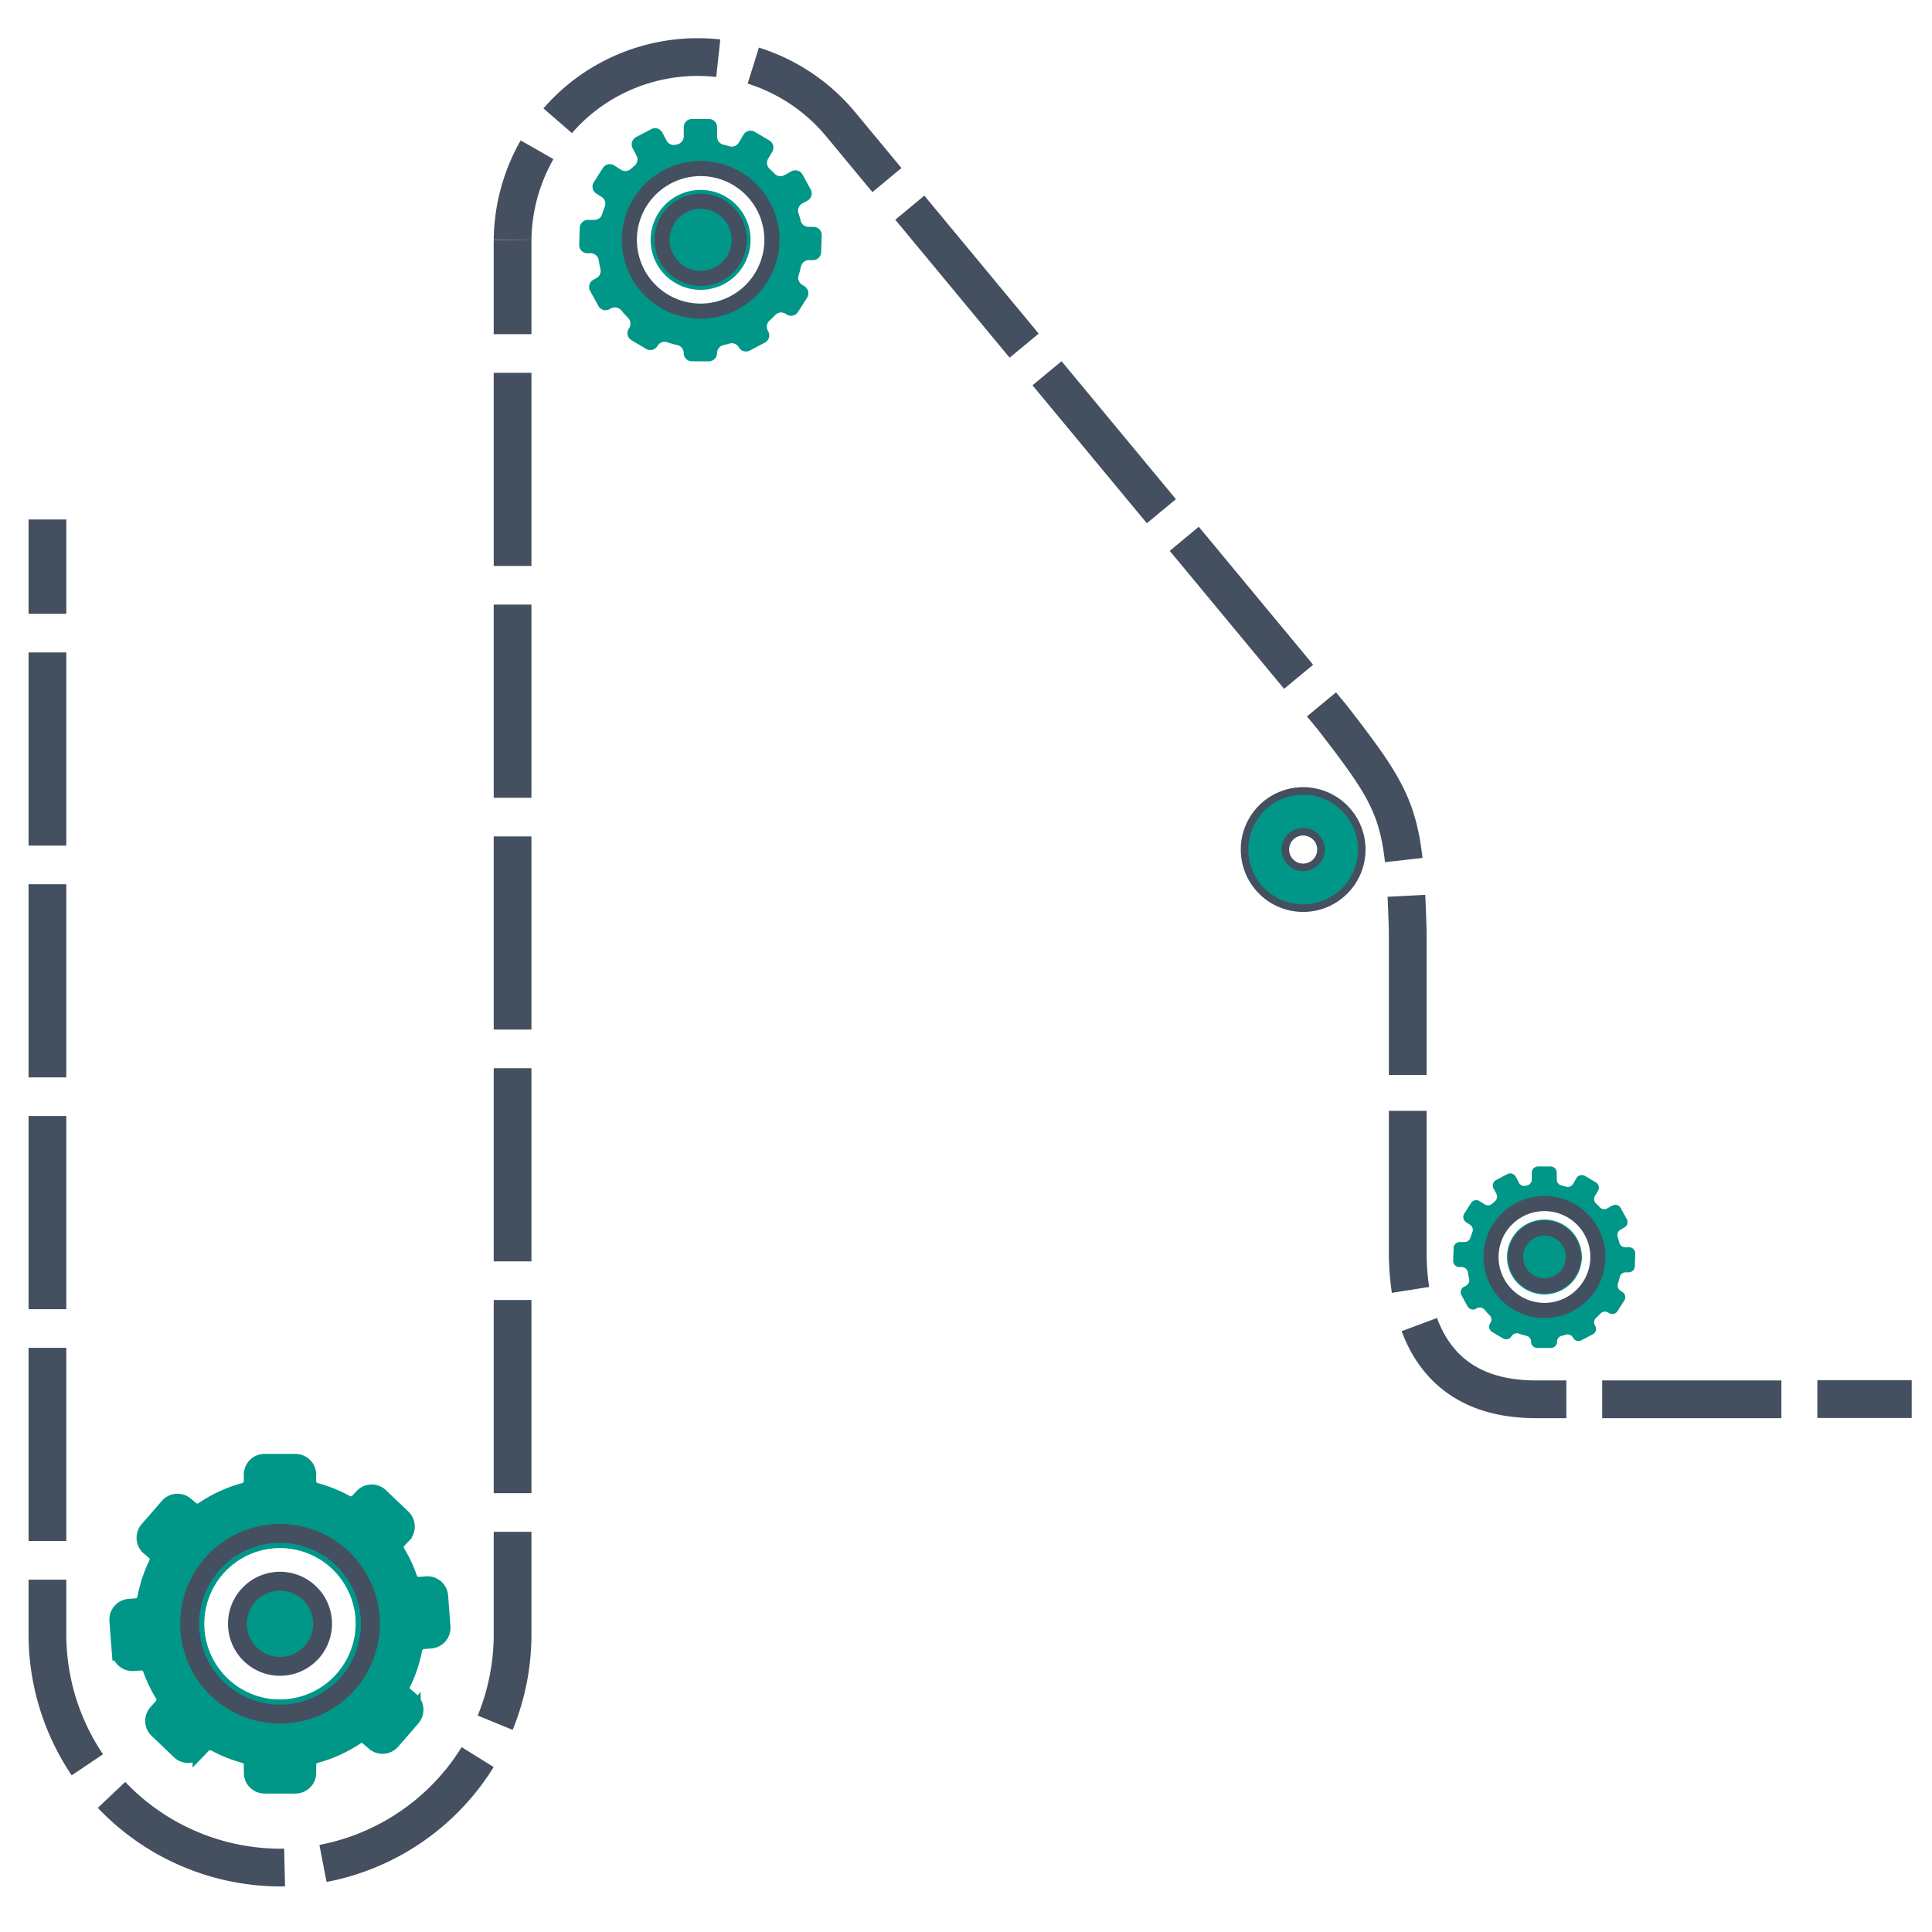
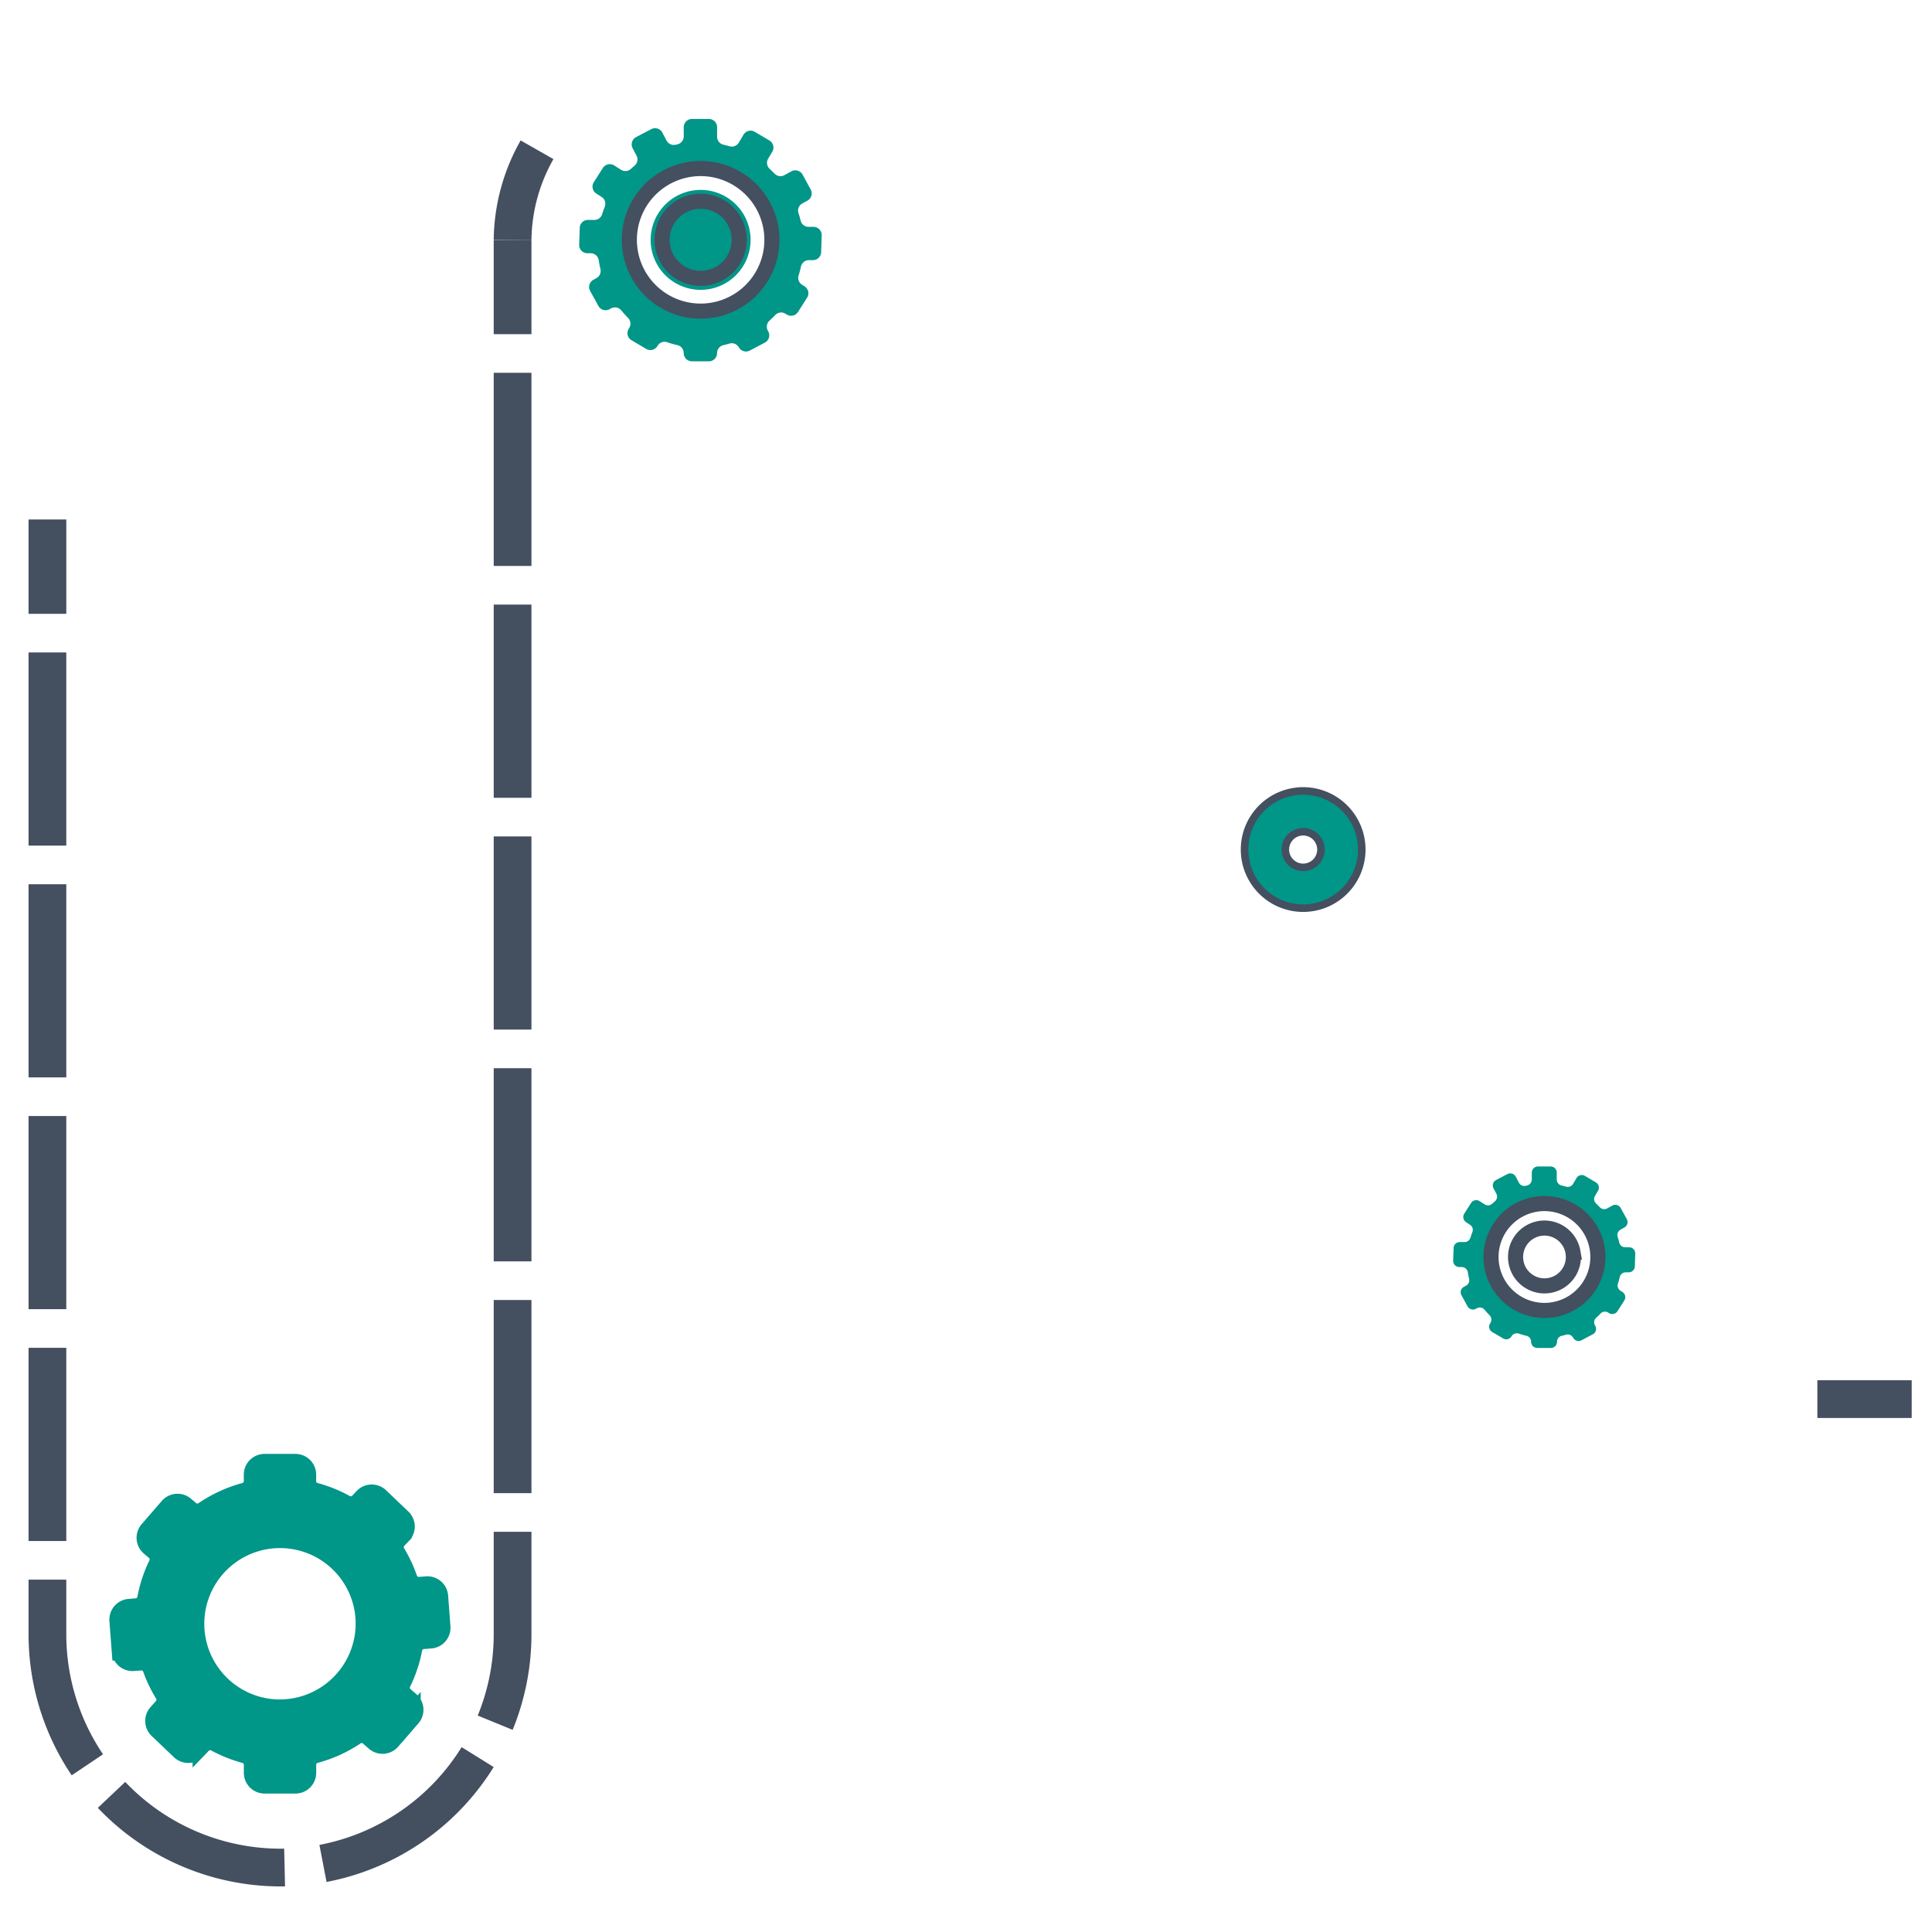
<svg xmlns="http://www.w3.org/2000/svg" id="Layer_1" data-name="Layer 1" viewBox="0 0 512 512">
  <defs>
    <style>.cls-1,.cls-2,.cls-7,.cls-8{fill:#009688;}.cls-1{stroke:#009688;}.cls-1,.cls-2,.cls-3,.cls-4,.cls-5,.cls-6,.cls-7,.cls-9{stroke-miterlimit:10;}.cls-1,.cls-2,.cls-3{stroke-width:5px;}.cls-2,.cls-3,.cls-4,.cls-5,.cls-6,.cls-7,.cls-9{stroke:#444f60;}.cls-3,.cls-4,.cls-5,.cls-6,.cls-9{fill:none;}.cls-4,.cls-5,.cls-6{stroke-width:10px;}.cls-5{stroke-dasharray:51.19 10.24;}.cls-6{stroke-dasharray:47.49 9.5;}.cls-7{stroke-width:2px;}.cls-9{stroke-width:4px;}</style>
  </defs>
  <path class="cls-1" d="M116.26,423a3,3,0,0,0-3.2-2.76l-1.88.15a3,3,0,0,1-3.05-2,35.48,35.48,0,0,0-3.2-6.83,3,3,0,0,1,.39-3.61l1.28-1.33a3,3,0,0,0-.1-4.23l-5.92-5.65a3,3,0,0,0-4.23.09l-1.22,1.29a3,3,0,0,1-3.62.54,35.84,35.84,0,0,0-8-3.23,3,3,0,0,1-2.22-2.88v-1.75a3,3,0,0,0-3-3H70.11a3,3,0,0,0-3,3v1.75a3,3,0,0,1-2.23,2.88,36,36,0,0,0-10.87,5,3,3,0,0,1-3.66-.2L49,399.09a3,3,0,0,0-4.22.3l-5.36,6.18a3,3,0,0,0,.3,4.22L41.14,411a3,3,0,0,1,.73,3.55,35.53,35.53,0,0,0-3,9.08,3,3,0,0,1-2.71,2.44l-1.91.15a3,3,0,0,0-2.76,3.2l.62,8.16a3,3,0,0,0,3.2,2.76l2-.15a3,3,0,0,1,3,2,35.81,35.81,0,0,0,3.21,6.69,3,3,0,0,1-.38,3.63L41.81,454a3,3,0,0,0,.1,4.23l5.92,5.65a3,3,0,0,0,4.23-.1l1.48-1.55a3,3,0,0,1,3.6-.55,36.06,36.06,0,0,0,7.75,3.1,3,3,0,0,1,2.23,2.88v2.15a3,3,0,0,0,3,3H78.3a3,3,0,0,0,3-3v-2.15a3,3,0,0,1,2.23-2.89,35.62,35.62,0,0,0,10.65-4.84,3,3,0,0,1,3.62.22l1.61,1.4a3,3,0,0,0,4.22-.3l5.36-6.18a3,3,0,0,0-.3-4.22l-1.55-1.34a3,3,0,0,1-.72-3.58,35.57,35.57,0,0,0,3-9,3,3,0,0,1,2.7-2.41l2-.15a3,3,0,0,0,2.76-3.21ZM71.9,452.76A22.56,22.56,0,1,1,96.64,428,22.62,22.62,0,0,1,71.9,452.76Z" />
-   <path class="cls-2" d="M85.32,428.4a11.28,11.28,0,1,1-9.21-9.2A11.29,11.29,0,0,1,85.32,428.4Z" />
-   <path class="cls-3" d="M97.8,426.24a23.94,23.94,0,1,1-19.55-19.53A24,24,0,0,1,97.8,426.24Z" />
  <line class="cls-4" x1="12.57" y1="137.67" x2="12.57" y2="162.67" />
  <path class="cls-5" d="M12.57,172.9V433.29a61.82,61.82,0,0,0,61.64,61.63h0a61.81,61.81,0,0,0,61.63-61.63V93.68" />
  <line class="cls-4" x1="135.84" y1="88.56" x2="135.84" y2="63.56" />
  <path class="cls-4" d="M135.84,63.56a49.41,49.41,0,0,1,6.48-23.87" />
-   <path class="cls-6" d="M147.8,32a48.63,48.63,0,0,1,5.75-5.63h0a49.26,49.26,0,0,1,69.16,6.47l130.2,157.09c17.77,22.93,19.23,26.15,20.15,56.65v85.64c.16,17.2,6,38.61,34,38.61h69.79" />
  <line class="cls-4" x1="481.62" y1="370.78" x2="506.62" y2="370.78" />
  <path class="cls-7" d="M345.35,209.61a15.53,15.53,0,1,0,15.53,15.53A15.53,15.53,0,0,0,345.35,209.61Zm0,20.25a4.72,4.72,0,1,1,4.72-4.72A4.72,4.72,0,0,1,345.35,229.86Z" />
  <path class="cls-8" d="M185.67,50.33a13.24,13.24,0,1,0,13.24,13.23A13.23,13.23,0,0,0,185.67,50.33Z" />
  <path class="cls-8" d="M215.66,60.12l-1.48,0a2.16,2.16,0,0,1-2-1.64c-.17-.69-.36-1.38-.58-2a2.16,2.16,0,0,1,1-2.55l1.38-.76a2.18,2.18,0,0,0,.87-2.95l-2.16-3.94a2.18,2.18,0,0,0-3-.86l-1.81,1a2.18,2.18,0,0,1-2.6-.39c-.42-.44-.86-.87-1.31-1.28a2.16,2.16,0,0,1-.4-2.7l1.09-1.83a2.19,2.19,0,0,0-.77-3l-3.86-2.28a2.18,2.18,0,0,0-3,.76l-1.22,2.07a2.17,2.17,0,0,1-2.47,1c-.53-.16-1.07-.3-1.61-.42a2.17,2.17,0,0,1-1.69-2.11V33.71a2.18,2.18,0,0,0-2.17-2.18h-4.49a2.19,2.19,0,0,0-2.18,2.18v2.42a2.17,2.17,0,0,1-1.67,2.12l-.46.1a2.15,2.15,0,0,1-2.42-1.09l-1.13-2.13a2.17,2.17,0,0,0-2.94-.9l-4,2.1a2.19,2.19,0,0,0-.9,3l1,1.91a2.16,2.16,0,0,1-.53,2.68c-.32.27-.64.55-.95.84a2.18,2.18,0,0,1-2.63.23l-1.8-1.15a2.18,2.18,0,0,0-3,.67l-2.41,3.78a2.18,2.18,0,0,0,.66,3l1.39.88a2.16,2.16,0,0,1,.86,2.61c-.26.65-.49,1.31-.7,2a2.15,2.15,0,0,1-2.13,1.5l-1.56,0a2.17,2.17,0,0,0-2.24,2.1l-.15,4.49a2.17,2.17,0,0,0,2.1,2.24l1,0a2.18,2.18,0,0,1,2.08,1.86c.12.78.27,1.56.45,2.32a2.16,2.16,0,0,1-1.06,2.41l-.78.43a2.17,2.17,0,0,0-.87,3l2.16,3.93a2.17,2.17,0,0,0,3,.86l.36-.19a2.17,2.17,0,0,1,2.71.52c.57.68,1.17,1.34,1.8,2a2.18,2.18,0,0,1,.33,2.64l-.17.28a2.17,2.17,0,0,0,.77,3l3.86,2.29a2.17,2.17,0,0,0,3-.77l0,0a2.16,2.16,0,0,1,2.56-1,27.53,27.53,0,0,0,2.73.77,2.17,2.17,0,0,1,1.67,2.12h0a2.18,2.18,0,0,0,2.18,2.17h4.49a2.17,2.17,0,0,0,2.17-2.17,2.18,2.18,0,0,1,1.69-2.12c.5-.11,1-.24,1.48-.38A2.16,2.16,0,0,1,195.77,92h0a2.18,2.18,0,0,0,2.94.9l4-2.11a2.18,2.18,0,0,0,.9-2.94l-.14-.25A2.15,2.15,0,0,1,203.9,85c.54-.49,1.06-1,1.56-1.52a2.14,2.14,0,0,1,2.72-.32l.3.18a2.17,2.17,0,0,0,3-.66l2.41-3.79a2.17,2.17,0,0,0-.66-3l-.69-.44a2.16,2.16,0,0,1-.9-2.48c.24-.76.45-1.53.62-2.32a2.16,2.16,0,0,1,2.19-1.71l.92,0a2.17,2.17,0,0,0,2.24-2.11l.15-4.48A2.18,2.18,0,0,0,215.66,60.12Zm-30,22.77A19.33,19.33,0,1,1,205,63.56,19.32,19.32,0,0,1,185.67,82.89Z" />
  <path class="cls-9" d="M204.29,60.35a18.89,18.89,0,1,1-15.43-15.41A18.91,18.91,0,0,1,204.29,60.35Z" />
  <path class="cls-9" d="M195.75,61.82a10.22,10.22,0,1,1-8.35-8.34A10.23,10.23,0,0,1,195.75,61.82Z" />
-   <path class="cls-8" d="M409.3,323.2a9.92,9.92,0,1,0,9.91,9.91A9.92,9.92,0,0,0,409.3,323.2Z" />
  <path class="cls-8" d="M431.76,330.54l-1.1,0a1.61,1.61,0,0,1-1.53-1.22c-.12-.52-.27-1-.43-1.54a1.61,1.61,0,0,1,.77-1.91l1-.57a1.64,1.64,0,0,0,.65-2.22l-1.62-2.94a1.63,1.63,0,0,0-2.21-.65l-1.36.75a1.64,1.64,0,0,1-1.95-.29c-.31-.33-.64-.65-1-1a1.61,1.61,0,0,1-.3-2l.81-1.38a1.62,1.62,0,0,0-.57-2.23l-2.89-1.71a1.63,1.63,0,0,0-2.24.57l-.91,1.55a1.63,1.63,0,0,1-1.85.73c-.4-.12-.8-.22-1.21-.32a1.61,1.61,0,0,1-1.26-1.58v-1.82a1.63,1.63,0,0,0-1.63-1.63h-3.36a1.63,1.63,0,0,0-1.63,1.63v1.82a1.62,1.62,0,0,1-1.26,1.58l-.34.08a1.61,1.61,0,0,1-1.81-.81l-.85-1.6a1.64,1.64,0,0,0-2.21-.68l-3,1.58a1.62,1.62,0,0,0-.67,2.2l.76,1.44a1.63,1.63,0,0,1-.4,2l-.71.62a1.63,1.63,0,0,1-2,.18l-1.35-.86a1.63,1.63,0,0,0-2.25.5l-1.81,2.83a1.65,1.65,0,0,0,.5,2.26l1,.66a1.61,1.61,0,0,1,.64,2c-.19.48-.36,1-.52,1.47a1.61,1.61,0,0,1-1.6,1.13l-1.16,0a1.62,1.62,0,0,0-1.68,1.58l-.12,3.36a1.64,1.64,0,0,0,1.58,1.68l.75,0a1.63,1.63,0,0,1,1.56,1.39c.09.58.2,1.16.34,1.73a1.63,1.63,0,0,1-.8,1.81l-.59.32a1.62,1.62,0,0,0-.64,2.21l1.61,2.95a1.64,1.64,0,0,0,2.22.65l.27-.15a1.61,1.61,0,0,1,2,.39q.65.76,1.35,1.47a1.65,1.65,0,0,1,.25,2l-.13.21a1.63,1.63,0,0,0,.57,2.23l2.9,1.71a1.62,1.62,0,0,0,2.23-.57v0a1.64,1.64,0,0,1,1.93-.71,19.17,19.17,0,0,0,2,.58,1.62,1.62,0,0,1,1.26,1.58h0a1.63,1.63,0,0,0,1.63,1.64H411a1.63,1.63,0,0,0,1.63-1.64,1.62,1.62,0,0,1,1.26-1.58c.37-.08.75-.18,1.11-.29a1.64,1.64,0,0,1,1.89.8h0a1.63,1.63,0,0,0,2.21.68l3-1.58a1.63,1.63,0,0,0,.68-2.21l-.1-.18a1.61,1.61,0,0,1,.33-2,15.74,15.74,0,0,0,1.17-1.14,1.61,1.61,0,0,1,2-.24l.22.14a1.63,1.63,0,0,0,2.25-.5l1.81-2.84a1.63,1.63,0,0,0-.5-2.25l-.51-.33a1.62,1.62,0,0,1-.68-1.86c.18-.56.34-1.14.47-1.73a1.63,1.63,0,0,1,1.64-1.29l.69,0a1.63,1.63,0,0,0,1.68-1.58l.11-3.36A1.63,1.63,0,0,0,431.76,330.54Zm-22.46,17a14.48,14.48,0,1,1,14.48-14.48A14.48,14.48,0,0,1,409.3,347.59Z" />
  <path class="cls-9" d="M423.25,330.71a14.16,14.16,0,1,1-11.56-11.55A14.17,14.17,0,0,1,423.25,330.71Z" />
  <path class="cls-9" d="M416.85,331.81a7.66,7.66,0,1,1-6.26-6.25A7.68,7.68,0,0,1,416.85,331.81Z" />
</svg>